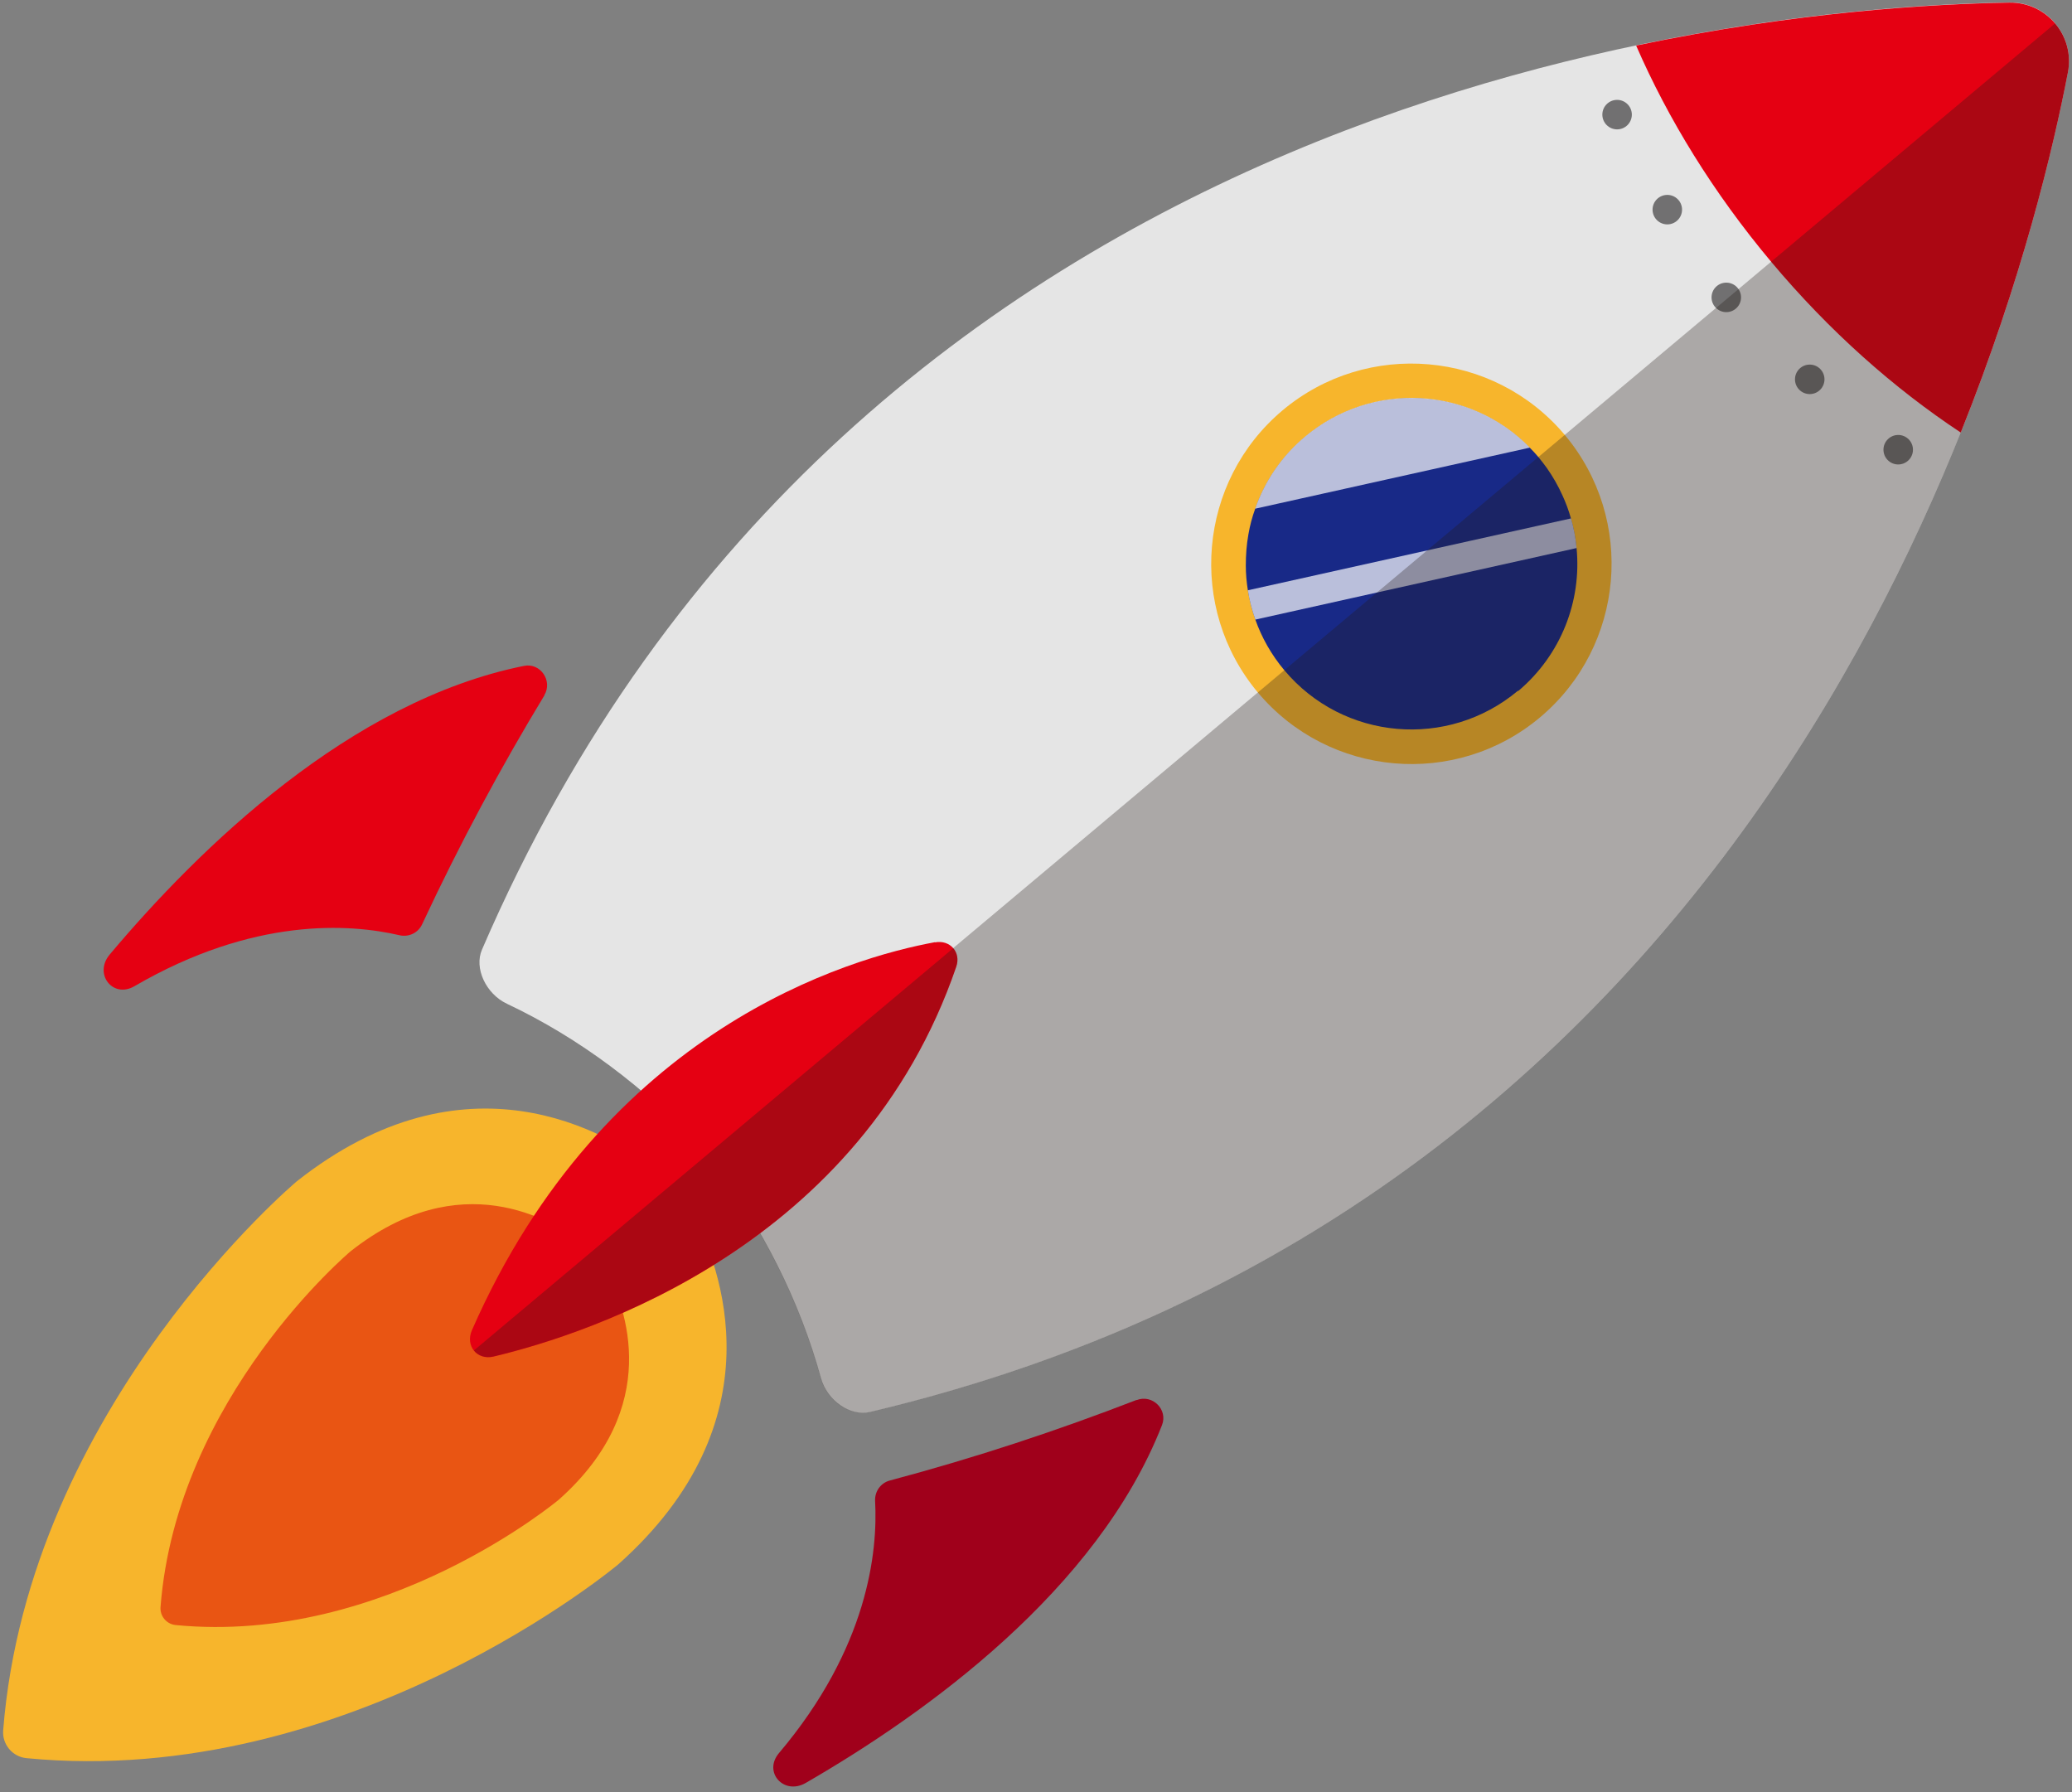
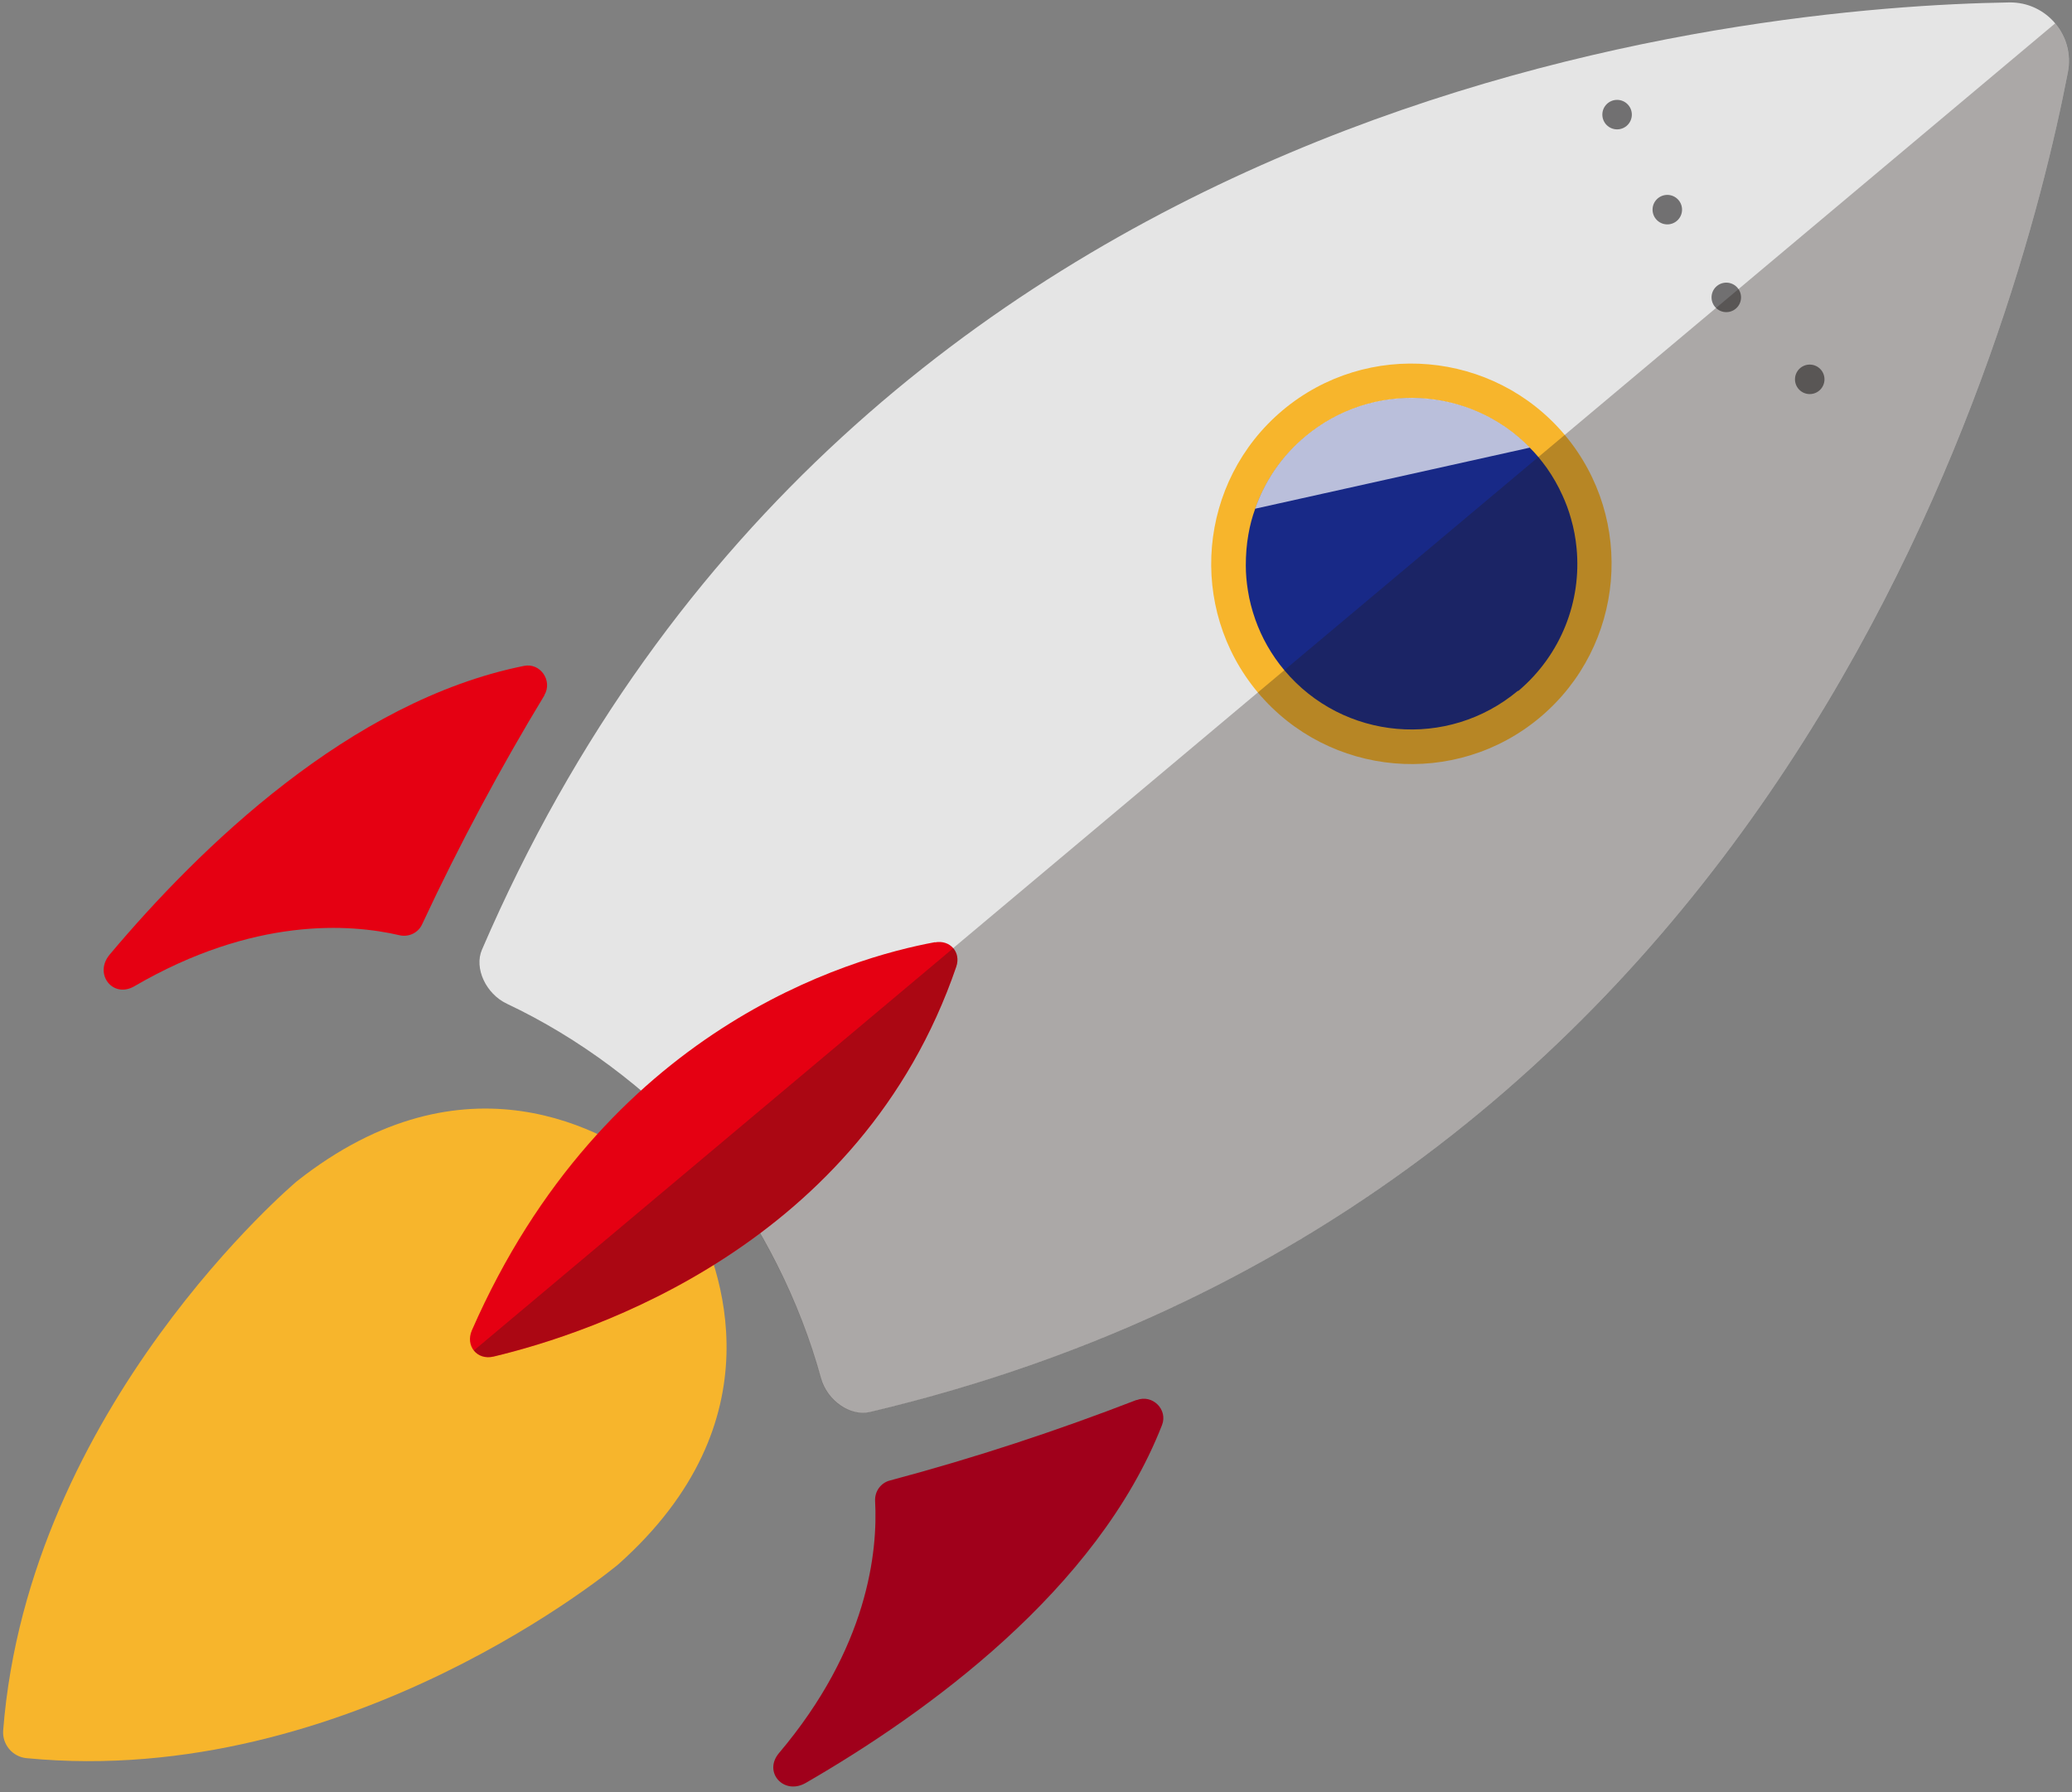
<svg xmlns="http://www.w3.org/2000/svg" id="_圖層_2-2" data-name="圖層 2" viewBox="0 0 111 96">
  <rect x="0" y="0" width="111" height="96" fill="#808080" stroke="none" />
  <defs>
    <style>
      .cls-1 {
        fill: #231815;
        opacity: .3;
      }

      .cls-1, .cls-2, .cls-3, .cls-4, .cls-5, .cls-6, .cls-7, .cls-8, .cls-9 {
        stroke-width: 0px;
      }

      .cls-1, .cls-3 {
        isolation: isolate;
      }

      .cls-2 {
        fill: #e50012;
      }

      .cls-3 {
        fill: #fff;
        opacity: .7;
      }

      .cls-4 {
        fill: #e5e5e5;
      }

      .cls-5 {
        fill: #182987;
      }

      .cls-6 {
        fill: #f7b52c;
      }

      .cls-7 {
        fill: #a0001b;
      }

      .cls-8 {
        fill: #717071;
      }

      .cls-9 {
        fill: #e95513;
      }
    </style>
  </defs>
  <g id="_圖層_1-2" data-name=" 圖層 1-2">
    <path class="cls-4" d="m110.78,3.87c.38-1.96-1.14-3.77-3.14-3.74-13.77.22-61.84,4.39-81.82,50.74-.43.99.21,2.37,1.34,2.9,3.85,1.82,7.44,4.5,10.47,7.8l.26.28.23.3c2.73,3.56,4.73,7.56,5.86,11.67.33,1.21,1.58,2.07,2.62,1.82C95.72,64.01,108.17,17.4,110.78,3.87Z" />
  </g>
  <g id="_圖層_2-2" data-name=" 圖層 2-2">
-     <path class="cls-2" d="m94.89,14.03c3.11,3.71,6.58,6.78,10.15,9.14,3.28-8.18,4.96-15.23,5.74-19.29.38-1.96-1.14-3.77-3.14-3.74-4.14.07-11.37.49-19.99,2.3,1.71,3.93,4.13,7.88,7.24,11.59h0Z" />
-   </g>
+     </g>
  <g id="_圖層_7" data-name=" 圖層 7">
    <circle class="cls-8" cx="86.63" cy="6.14" r=".79" />
-     <circle class="cls-8" cx="101.69" cy="24.09" r=".79" />
    <circle class="cls-8" cx="89.32" cy="11.23" r=".79" />
    <circle class="cls-8" cx="96.95" cy="20.32" r=".79" />
    <circle class="cls-8" cx="92.48" cy="15.93" r=".79" />
  </g>
  <g id="_圖層_4" data-name=" 圖層 4">
    <path class="cls-6" d="m67.39,37.1c-3.8-4.53-3.21-11.31,1.32-15.12,4.53-3.8,11.31-3.21,15.12,1.32,3.8,4.53,3.21,11.31-1.32,15.12s-11.31,3.21-15.12-1.32Zm13.61-11.42c-2.49-2.97-6.94-3.36-9.9-.87s-3.36,6.94-.87,9.9,6.94,3.36,9.9.87c2.97-2.49,3.36-6.94.87-9.9Z" />
-     <path class="cls-5" d="m81.32,37c-3.76,3.15-9.36,2.66-12.51-1.09-.7-.83-1.22-1.76-1.56-2.72-.18-.51-.32-1.04-.4-1.57-.07-.44-.11-.88-.11-1.32,0-.57.04-1.13.14-1.68.08-.47.2-.92.36-1.36.51-1.46,1.4-2.8,2.67-3.86,3.58-3,8.83-2.7,12.04.58.16.16.32.33.47.51s.3.38.44.57c.33.47.61.96.84,1.47.19.41.34.82.46,1.25.15.52.25,1.05.3,1.59.27,2.81-.81,5.69-3.13,7.65Z" />
+     <path class="cls-5" d="m81.32,37c-3.76,3.15-9.36,2.66-12.51-1.09-.7-.83-1.22-1.76-1.56-2.72-.18-.51-.32-1.04-.4-1.57-.07-.44-.11-.88-.11-1.32,0-.57.04-1.13.14-1.68.08-.47.2-.92.36-1.36.51-1.46,1.4-2.8,2.67-3.86,3.58-3,8.83-2.7,12.04.58.16.16.32.33.47.51s.3.38.44.57c.33.47.61.96.84,1.47.19.41.34.82.46,1.25.15.52.25,1.05.3,1.59.27,2.81-.81,5.69-3.13,7.65" />
    <path class="cls-3" d="m81.95,23.98l-14.71,3.27c.51-1.46,1.4-2.8,2.67-3.86,3.58-3,8.83-2.7,12.04.58Z" />
-     <path class="cls-3" d="m84.45,29.36l-17.2,3.83c-.18-.51-.32-1.04-.4-1.57l17.31-3.85c.15.52.25,1.05.3,1.59Z" />
  </g>
  <g id="_圖層_3" data-name=" 圖層 3">
    <path class="cls-1" d="m38.11,62.16c2.73,3.56,4.73,7.56,5.86,11.67.33,1.21,1.58,2.07,2.62,1.82C95.72,64.01,108.17,17.4,110.78,3.87c.19-.98-.1-1.92-.68-2.62L37.88,61.85l.23.3h0Z" />
  </g>
  <g id="_圖層_6" data-name=" 圖層 6">
    <path class="cls-6" d="m37.04,64.87c-.44-.84-1.06-1.57-1.81-2.16-2.72-2.12-10.29-6.57-19.33.57,0,0-14.37,12.06-15.73,29.41-.06.75.5,1.42,1.25,1.49,17.32,1.68,31.7-10.38,31.7-10.38,8.61-7.67,5.54-15.9,3.92-18.94Z" />
-     <path class="cls-9" d="m32.47,68.06c-.29-.55-.69-1.02-1.17-1.4-1.76-1.37-6.66-4.26-12.52.37,0,0-9.31,7.81-10.18,19.05-.04.49.32.92.81.97,11.22,1.09,20.53-6.72,20.53-6.72,5.58-4.96,3.59-10.3,2.54-12.27Z" />
  </g>
  <g id="_圖層_5" data-name=" 圖層 5">
    <path class="cls-2" d="m29.17,37.24c-2.34,3.86-4.54,7.95-6.56,12.28-.21.45-.71.69-1.2.58-2.66-.62-7.82-.99-14.21,2.73-1.15.67-2.19-.65-1.33-1.69,4.8-5.71,12.89-13.6,22.2-15.47.88-.18,1.55.8,1.09,1.57Z" />
    <path class="cls-2" d="m50.09,50.47c-4.57.84-17.72,4.62-24.81,20.79-.36.83.27,1.62,1.16,1.41,5.21-1.24,19.68-5.96,24.79-20.89.26-.77-.33-1.45-1.14-1.3h0Z" />
    <path class="cls-1" d="m51.07,50.79l-25.68,21.55c.22.28.61.43,1.05.32,5.21-1.24,19.68-5.96,24.79-20.89.13-.38.05-.73-.16-.98Z" />
    <path class="cls-7" d="m60.89,74.99c-4.21,1.63-8.61,3.09-13.23,4.32-.48.13-.8.58-.78,1.08.15,2.73-.38,7.88-5.15,13.52-.86,1.02.26,2.27,1.43,1.6,6.46-3.73,15.63-10.33,19.09-19.17.33-.84-.52-1.67-1.36-1.34h0Z" />
  </g>
</svg>